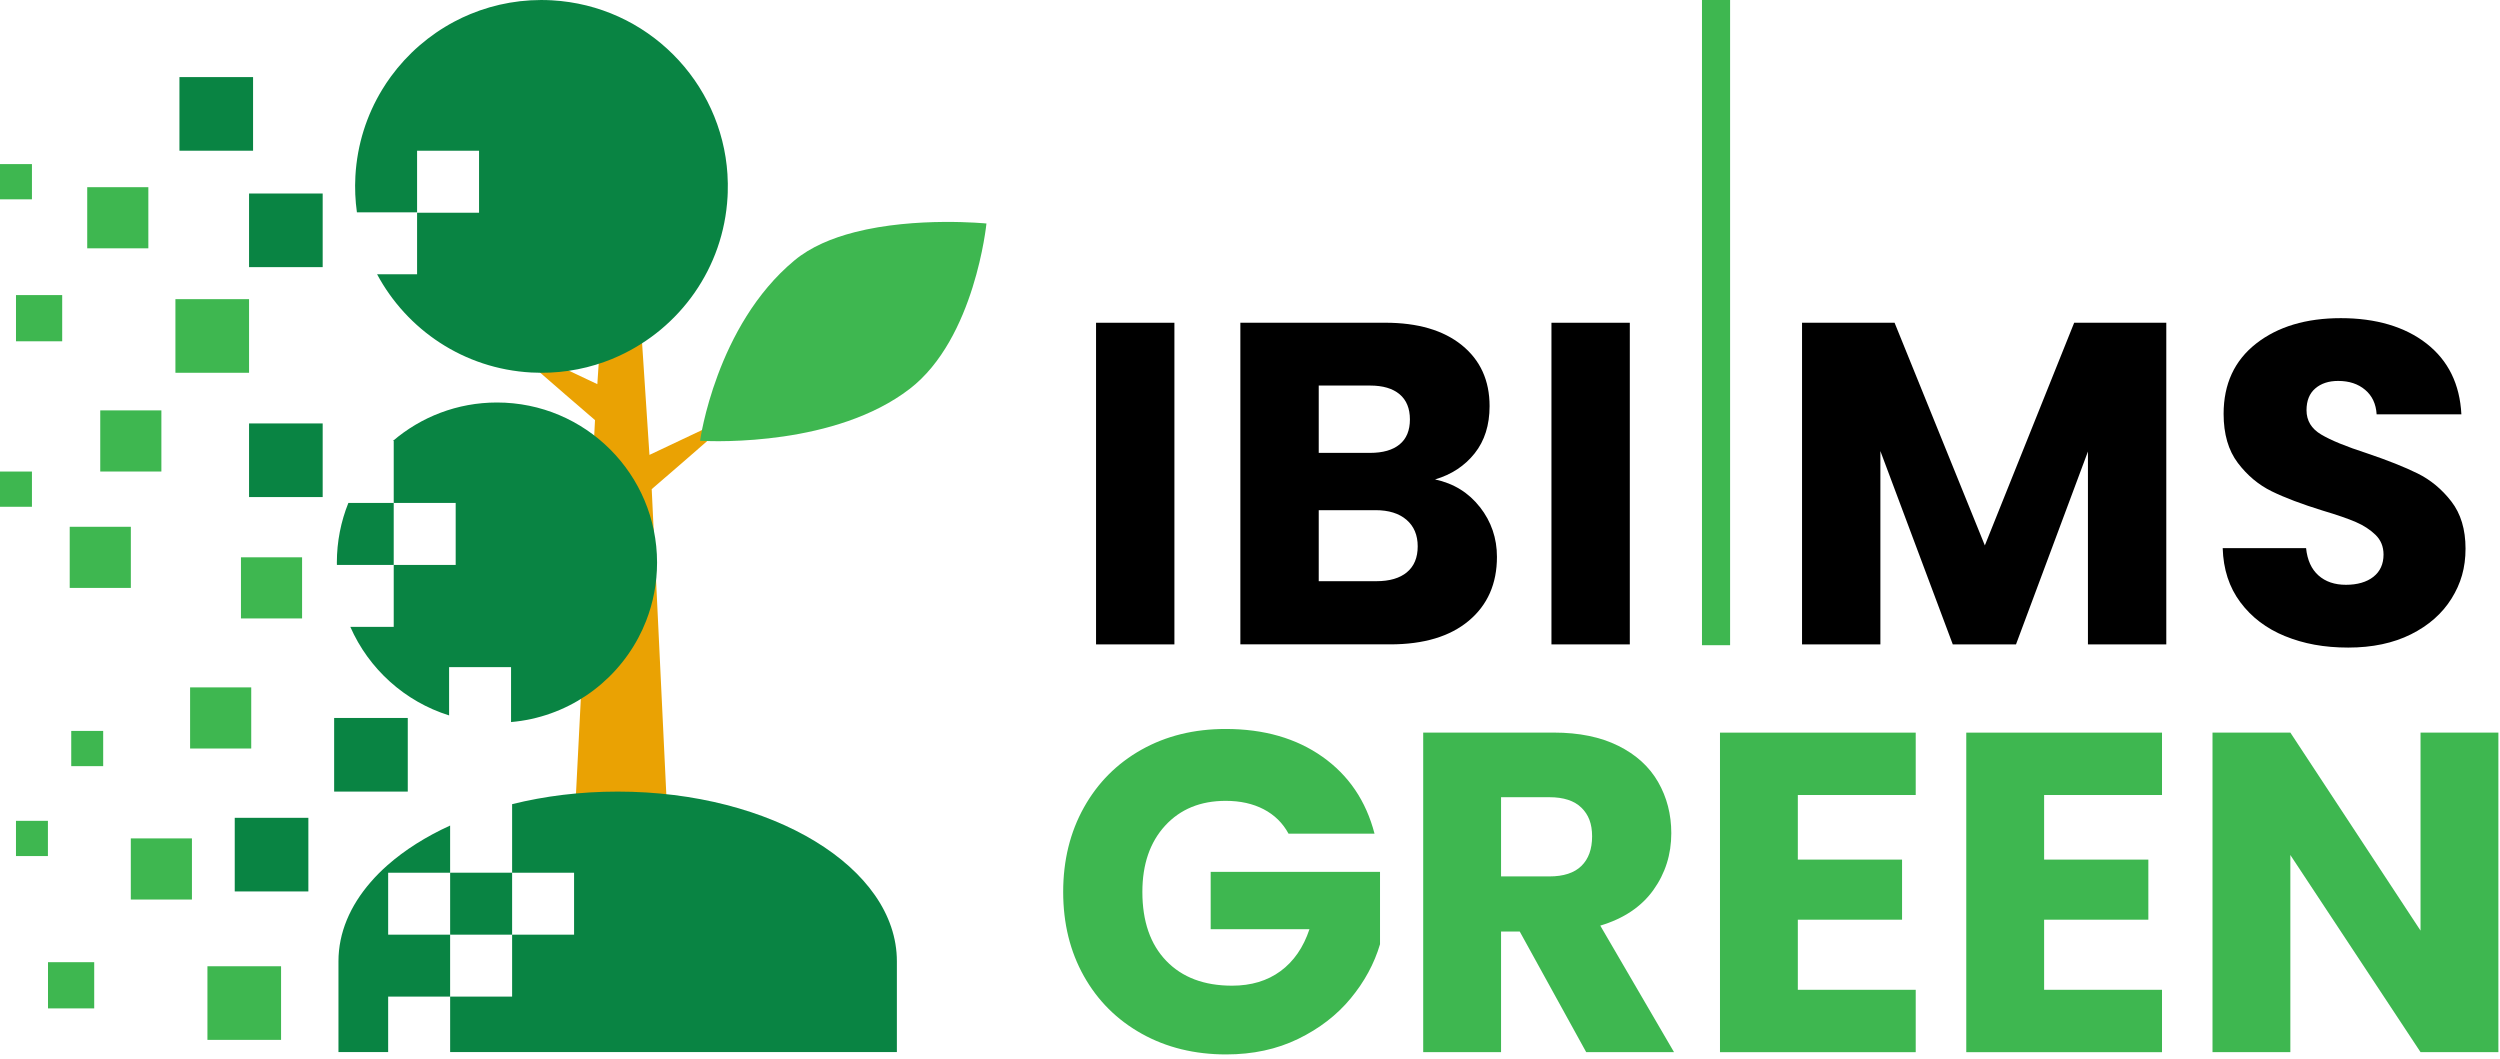
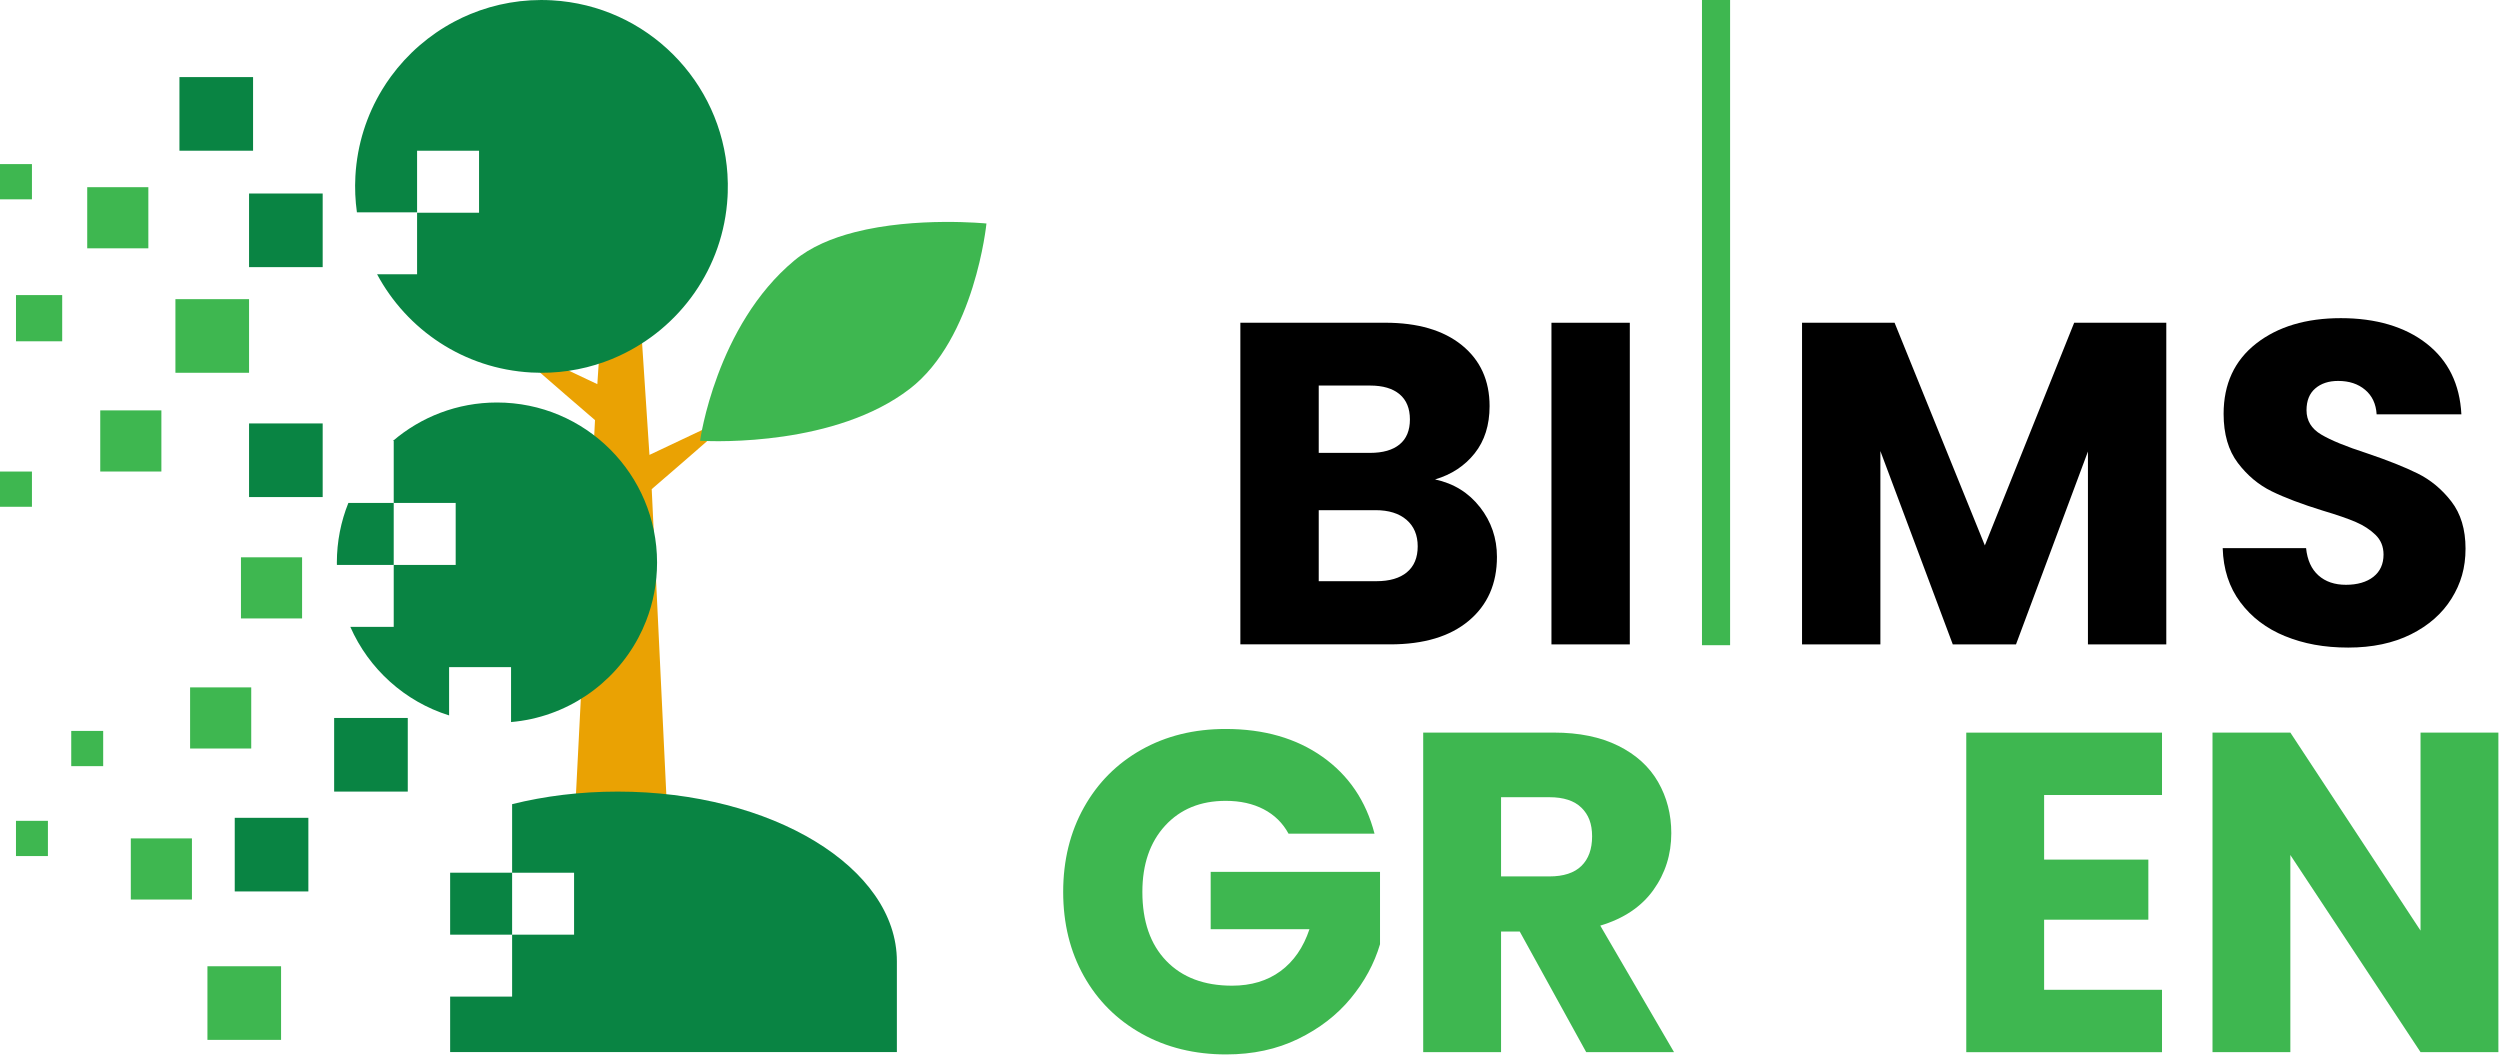
<svg xmlns="http://www.w3.org/2000/svg" width="354" height="150" viewBox="0 0 354 150" fill="none">
-   <path d="M166.296 45.702V91.246H155.201V45.702H166.296Z" fill="black" />
  <path d="M209.568 71.813C211.169 73.869 211.968 76.215 211.968 78.851C211.968 82.658 210.639 85.673 207.978 87.901C205.317 90.129 201.61 91.242 196.851 91.242H175.635V45.698H196.134C200.762 45.698 204.382 46.758 207 48.878C209.615 50.999 210.925 53.874 210.925 57.506C210.925 60.188 210.223 62.416 208.816 64.189C207.409 65.962 205.539 67.197 203.204 67.888C205.84 68.451 207.96 69.761 209.561 71.813H209.568ZM186.733 64.128H194C195.816 64.128 197.212 63.727 198.183 62.928C199.157 62.129 199.644 60.948 199.644 59.393C199.644 57.839 199.157 56.646 198.183 55.826C197.209 55.006 195.816 54.594 194 54.594H186.733V64.131V64.128ZM199.222 81.028C200.239 80.183 200.747 78.962 200.747 77.365C200.747 75.767 200.217 74.51 199.157 73.6C198.097 72.691 196.636 72.24 194.777 72.24H186.733V82.296H194.906C196.765 82.296 198.204 81.874 199.222 81.032V81.028Z" fill="black" />
  <path d="M230.781 45.702V91.246H219.686V45.702H230.781Z" fill="black" />
  <path d="M306.747 45.702V91.246H295.652V63.934L285.466 91.246H276.513L266.263 63.87V91.246H255.168V45.702H268.272L281.054 77.232L293.703 45.702H306.743H306.747Z" fill="black" />
  <path d="M323.555 90.078C320.916 88.997 318.81 87.396 317.231 85.276C315.651 83.156 314.82 80.606 314.734 77.619H326.542C326.714 79.306 327.298 80.591 328.293 81.479C329.289 82.368 330.585 82.808 332.186 82.808C333.787 82.808 335.127 82.428 336.079 81.673C337.032 80.917 337.508 79.868 337.508 78.525C337.508 77.4 337.129 76.473 336.373 75.735C335.617 75.001 334.686 74.395 333.583 73.919C332.48 73.443 330.911 72.902 328.881 72.297C325.94 71.387 323.537 70.481 321.679 69.571C319.82 68.662 318.219 67.322 316.876 65.55C315.537 63.777 314.863 61.463 314.863 58.609C314.863 54.372 316.4 51.052 319.469 48.649C322.538 46.25 326.542 45.05 331.47 45.05C336.398 45.05 340.531 46.25 343.6 48.649C346.669 51.049 348.313 54.39 348.532 58.673H336.531C336.445 57.205 335.904 56.045 334.908 55.203C333.913 54.358 332.638 53.939 331.08 53.939C329.74 53.939 328.659 54.297 327.835 55.01C327.011 55.722 326.603 56.75 326.603 58.09C326.603 59.562 327.294 60.708 328.68 61.528C330.063 62.351 332.226 63.236 335.17 64.189C338.11 65.184 340.499 66.133 342.339 67.043C344.177 67.953 345.767 69.271 347.106 71C348.446 72.73 349.119 74.958 349.119 77.683C349.119 80.409 348.46 82.636 347.138 84.756C345.817 86.876 343.905 88.563 341.398 89.817C338.887 91.07 335.925 91.697 332.509 91.697C329.092 91.697 326.195 91.156 323.555 90.075V90.078Z" fill="black" />
  <path d="M244.982 0H241V91.36H244.982V0Z" fill="#3EB750" />
  <path d="M182.453 118.041C181.637 116.537 180.466 115.388 178.94 114.593C177.414 113.798 175.62 113.4 173.557 113.4C169.99 113.4 167.132 114.571 164.983 116.913C162.835 119.256 161.76 122.382 161.76 126.293C161.76 130.462 162.888 133.717 165.144 136.059C167.401 138.401 170.506 139.573 174.46 139.573C177.167 139.573 179.456 138.885 181.325 137.51C183.194 136.134 184.559 134.158 185.419 131.579H171.433V123.456H195.411V133.706C194.594 136.457 193.208 139.014 191.253 141.378C189.297 143.741 186.815 145.654 183.807 147.115C180.799 148.576 177.403 149.307 173.622 149.307C169.152 149.307 165.166 148.329 161.667 146.374C158.164 144.418 155.435 141.7 153.48 138.219C151.525 134.738 150.547 130.766 150.547 126.297C150.547 121.827 151.525 117.845 153.48 114.342C155.435 110.839 158.154 108.11 161.635 106.155C165.116 104.2 169.088 103.222 173.557 103.222C178.972 103.222 183.538 104.533 187.252 107.154C190.97 109.776 193.43 113.407 194.633 118.049H182.45L182.453 118.041Z" fill="#3EB750" />
  <path d="M224.604 148.981L215.192 131.901H212.549V148.981H201.525V103.734H220.023C223.59 103.734 226.631 104.357 229.145 105.603C231.659 106.85 233.539 108.558 234.785 110.728C236.032 112.899 236.655 115.316 236.655 117.981C236.655 120.989 235.806 123.675 234.109 126.039C232.411 128.402 229.908 130.078 226.598 131.067L237.042 148.984H224.604V148.981ZM212.549 124.101H219.382C221.402 124.101 222.917 123.607 223.927 122.618C224.937 121.63 225.442 120.233 225.442 118.428C225.442 116.623 224.937 115.355 223.927 114.367C222.917 113.379 221.402 112.884 219.382 112.884H212.549V124.101Z" fill="#3EB750" />
-   <path d="M254.572 112.566V121.72H269.331V130.229H254.572V140.156H271.265V148.988H243.549V103.741H271.265V112.573H254.572V112.566Z" fill="#3EB750" />
  <path d="M289.447 112.566V121.72H304.206V130.229H289.447V140.156H306.14V148.988H278.424V103.741H306.14V112.573H289.447V112.566Z" fill="#3EB750" />
  <path d="M353.771 148.981H342.748L324.314 121.071V148.981H313.291V103.734H324.314L342.748 131.772V103.734H353.771V148.981Z" fill="#3EB750" />
  <path d="M84.253 59.483L81.488 113.798H94.413L92.282 69.26C97.321 64.93 104.878 58.39 104.301 58.62C103.689 58.863 96.215 62.398 91.963 64.414L90.721 45.562L98.27 37.78L90.431 41.182L90.101 36.193H85.778L84.582 54.397C80.499 52.463 72.23 48.549 71.582 48.287C70.98 48.047 79.242 55.185 84.249 59.483H84.253Z" fill="#EAA203" />
  <path d="M25.409 21.341H35.834V10.916L25.409 10.916V21.341Z" fill="#098443" />
  <path d="M35.266 37.826H45.691V27.401H35.266V37.826Z" fill="#098443" />
  <path d="M24.84 52.786H35.266V42.36H24.84V52.786Z" fill="#3EB750" />
  <path d="M35.266 70.384H45.691V59.959H35.266V70.384Z" fill="#098443" />
  <path d="M34.119 87.571H42.775V78.915H34.119V87.571Z" fill="#3EB750" />
-   <path d="M9.871 83.249H18.527V74.593H9.871L9.871 83.249Z" fill="#3EB750" />
  <path d="M14.195 66.767H22.852V58.111H14.195L14.195 66.767Z" fill="#3EB750" />
  <path d="M12.35 35.162H21.006V26.506H12.35L12.35 35.162Z" fill="#3EB750" />
  <path d="M2.264 48.327H8.807V41.784H2.264L2.264 48.327Z" fill="#3EB750" />
  <path d="M0 28.225H4.523L4.523 23.236H0L0 28.225Z" fill="#3EB750" />
  <path d="M0 71.76H4.523L4.523 66.771H0L0 71.76Z" fill="#3EB750" />
  <path d="M103.013 24.726C102.196 11.557 91.631 0.791 78.136 0.043C74.057 -0.183 70.146 0.53 66.608 1.991C65.824 2.314 65.057 2.675 64.312 3.073C60.778 4.953 57.708 7.614 55.348 10.844C54.908 11.442 54.496 12.066 54.109 12.703C51.928 16.292 50.574 20.45 50.324 24.937C50.227 26.681 50.306 28.397 50.538 30.062H59.059V21.345H67.833V30.119H59.059V38.836H53.396C57.601 46.687 65.673 52.22 75.214 52.746C78.842 52.947 82.341 52.406 85.557 51.253C86.263 51.002 86.95 50.723 87.623 50.411C96.254 46.468 102.461 37.991 103.023 27.856C103.034 27.659 103.045 27.462 103.048 27.265C103.077 26.409 103.063 25.56 103.009 24.726H103.013Z" fill="#098443" />
-   <path d="M54.963 132.349V123.575H63.737V116.896C60.303 118.464 57.302 120.366 54.863 122.518C53.996 123.281 53.201 124.08 52.488 124.907C49.577 128.256 47.926 132.07 47.926 136.12V148.977H54.963V141.123H63.737V132.349H54.963Z" fill="#098443" />
  <path d="M87.463 112.089C82.174 112.089 77.127 112.723 72.515 113.869V123.575H81.289V132.349H72.515V141.123H63.74V148.977H126.998V136.12C126.998 122.848 109.299 112.089 87.463 112.089Z" fill="#098443" />
  <path d="M72.515 123.575H63.74V132.349H72.515V123.575Z" fill="#098443" />
  <path d="M49.329 71.215C48.279 73.826 47.699 76.677 47.699 79.664C47.699 79.771 47.706 79.879 47.706 79.99H55.75V71.215H49.329Z" fill="#098443" />
  <path d="M70.37 56.994C64.744 56.994 59.597 59.046 55.633 62.441H55.751V71.215H64.525V79.99H55.751V88.764H49.605C52.22 94.72 57.316 99.34 63.591 101.302V94.469H72.365V102.244C80.187 101.564 86.877 96.912 90.39 90.311C90.802 89.541 91.171 88.742 91.489 87.922C92.492 85.362 93.04 82.575 93.04 79.664C93.04 67.143 82.891 56.994 70.37 56.994Z" fill="#098443" />
  <path d="M47.315 112.089H57.74V101.664H47.315V112.089Z" fill="#098443" />
  <path d="M33.239 126.228H43.664V115.803H33.239V126.228Z" fill="#098443" />
  <path d="M29.373 147.247H39.799V136.822H29.373V147.247Z" fill="#3EB750" />
  <path d="M18.522 127.375H27.178V118.718H18.522V127.375Z" fill="#3EB750" />
  <path d="M26.918 105.99H35.574V97.334H26.918V105.99Z" fill="#3EB750" />
-   <path d="M6.797 142.789H13.34V136.246H6.797L6.797 142.789Z" fill="#3EB750" />
  <path d="M10.088 108.486H14.611V103.498H10.088V108.486Z" fill="#3EB750" />
  <path d="M2.262 121.218H6.785L6.785 116.229H2.262L2.262 121.218Z" fill="#3EB750" />
  <path d="M139.684 31.648C139.684 31.648 129.717 30.646 121.018 32.88C117.82 33.701 114.794 34.961 112.498 36.87C101.367 46.11 99.129 62.412 99.129 62.412C99.129 62.412 99.201 62.416 99.34 62.423C101.425 62.527 118.343 63.118 128.811 55.067C138.062 47.954 139.681 31.648 139.681 31.648H139.684Z" fill="#3EB750" />
</svg>